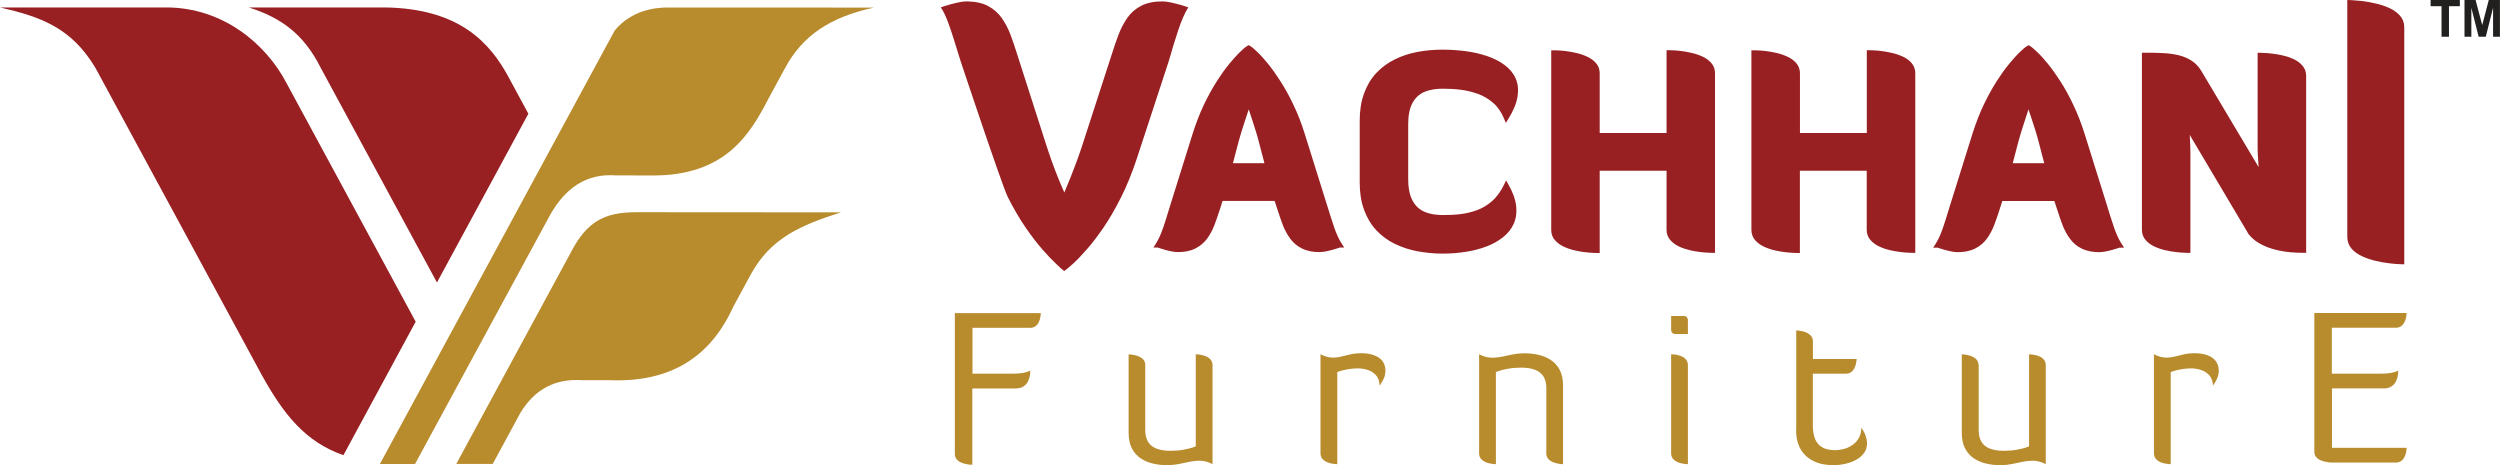
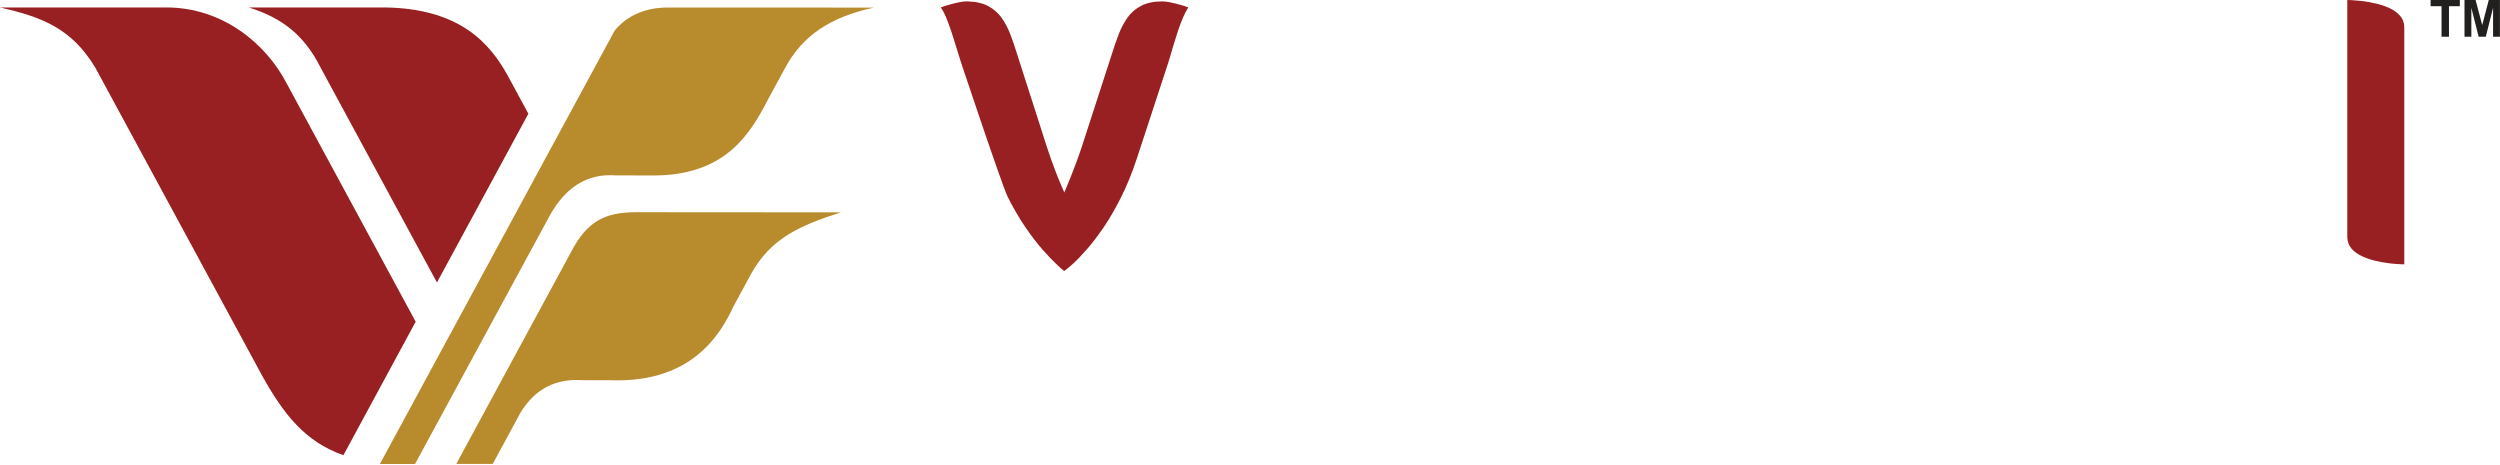
<svg xmlns="http://www.w3.org/2000/svg" version="1.1" id="Layer_1" x="0px" y="0px" viewBox="0 0 342.94 63.81" style="enable-background:new 0 0 342.94 63.81;" xml:space="preserve">
  <style type="text/css">
	.st0{fill-rule:evenodd;clip-rule:evenodd;fill:#992022;}
	.st1{opacity:0.21;}
	.st2{fill:#560E11;}
	.st3{fill-rule:evenodd;clip-rule:evenodd;fill:#B88B2D;}
	.st4{fill-rule:evenodd;clip-rule:evenodd;fill:#221F1F;}
	.st5{clip-path:url(#SVGID_2_);}
	.st6{opacity:0.33;}
	.st7{fill-rule:evenodd;clip-rule:evenodd;fill:none;stroke:#FFFFFF;stroke-width:4;stroke-miterlimit:10;}
	.st8{fill:none;stroke:#010101;stroke-width:2;stroke-miterlimit:10;}
	.st9{fill:#992022;}
	.st10{fill-rule:evenodd;clip-rule:evenodd;fill:#FFFFFF;}
	.st11{fill:none;stroke:#FFFFFF;stroke-width:3;stroke-miterlimit:10;}
	.st12{fill:#FFFFFF;}
</style>
  <g>
    <path class="st3" d="M115.36,29.13l-27.97-0.02c-3.68,0-6.4,0.76-8.65,4.72l-0.14,0.25L65.09,59.02l-2.5,4.62h5l3.79-7   c2.02-3.32,4.84-4.73,8.53-4.49l3.66,0c8.44,0.35,13.89-3.2,17-10.04l2.41-4.45C105.73,32.62,109.87,30.89,115.36,29.13z" />
    <path class="st3" d="M119.9,1.04L91.6,1.03c-1.82-0.01-5.03,0.42-7.28,3.16L52.11,63.65h4.82l18.53-34.16   c2.06-3.65,4.93-5.74,9.05-5.43l4.77,0.01c10.17,0.12,13.58-5.6,16.13-10.53l2.28-4.2C110.08,4.87,113.93,2.32,119.9,1.04z" />
    <path class="st0" d="M69.81,10.67c-2.54-4.77-6.77-9.53-17.09-9.65h-18.6c4.49,1.41,7.56,3.7,9.84,8.22l15.98,29.51L72.48,15.6   L69.81,10.67z" />
    <path class="st0" d="M57.02,44.13L39.29,11.38c-2.76-5.3-8.67-10.36-16.5-10.36H0C5.57,2.3,9.77,3.77,13.09,9.31l22.84,42.17   c2.95,5.32,5.94,9.14,11.18,10.96L57.02,44.13z" />
-     <path class="st3" d="M326.98,53.29c0.43-0.01,0.78-0.09,1.05-0.27c0.26-0.17,0.47-0.38,0.6-0.64c0.14-0.26,0.24-0.52,0.28-0.8   c0.05-0.28,0.07-0.53,0.06-0.76c0.01,0.01-0.06,0.05-0.2,0.11c-0.15,0.08-0.4,0.14-0.76,0.22c-0.36,0.07-0.86,0.11-1.51,0.11h-6.63   v-6.3h8.81c0.28-0.01,0.51-0.08,0.7-0.21c0.18-0.14,0.32-0.3,0.43-0.51c0.1-0.2,0.18-0.4,0.22-0.59c0.05-0.2,0.07-0.37,0.08-0.5   c0.01-0.14,0.01-0.2,0.01-0.21h-12.65v19.04c0.01,0.29,0.09,0.53,0.25,0.71c0.16,0.19,0.36,0.34,0.59,0.44   c0.24,0.1,0.48,0.18,0.72,0.22c0.23,0.05,0.44,0.08,0.6,0.09c0.16,0.01,0.24,0.01,0.25,0.01h8.8c0.28-0.01,0.51-0.08,0.69-0.2   c0.18-0.13,0.32-0.28,0.43-0.48c0.1-0.19,0.17-0.39,0.22-0.58c0.05-0.2,0.08-0.37,0.09-0.51c0.01-0.14,0.02-0.23,0.02-0.25h-10.24   v-8.15H326.98z M300.51,50.53c0.56,0,1.07,0.09,1.53,0.26c0.46,0.17,0.82,0.43,1.1,0.78c0.27,0.36,0.41,0.8,0.42,1.34   c0.27-0.38,0.47-0.73,0.61-1.07c0.13-0.33,0.19-0.67,0.19-1.02c-0.01-0.53-0.15-0.96-0.43-1.32c-0.28-0.35-0.67-0.61-1.18-0.79   c-0.51-0.18-1.1-0.26-1.77-0.26c-0.52,0.01-0.99,0.06-1.41,0.16c-0.42,0.1-0.82,0.2-1.19,0.29c-0.38,0.1-0.76,0.15-1.16,0.16   c-0.26,0-0.53-0.04-0.82-0.1c-0.29-0.08-0.6-0.2-0.93-0.37V62.2c0.01,0.3,0.09,0.53,0.24,0.72c0.15,0.18,0.35,0.33,0.57,0.44   c0.23,0.1,0.46,0.18,0.68,0.22c0.22,0.04,0.42,0.07,0.57,0.08c0.15,0.01,0.23,0.01,0.24,0.01V51.04c0.01-0.01,0.13-0.05,0.38-0.13   c0.24-0.08,0.57-0.16,0.99-0.24C299.54,50.59,300,50.54,300.51,50.53L300.51,50.53z M271.41,50.07c-0.01-0.28-0.09-0.52-0.24-0.7   c-0.15-0.19-0.35-0.33-0.57-0.44c-0.22-0.1-0.45-0.18-0.68-0.22c-0.22-0.05-0.42-0.08-0.57-0.09c-0.15-0.01-0.23-0.01-0.24-0.01   v10.81c0.01,0.86,0.16,1.58,0.48,2.14c0.3,0.57,0.72,1.02,1.23,1.35c0.51,0.33,1.09,0.57,1.72,0.7c0.63,0.14,1.28,0.21,1.94,0.2   c0.54-0.01,1.05-0.06,1.53-0.16c0.48-0.1,0.94-0.19,1.39-0.29c0.45-0.1,0.9-0.15,1.36-0.16c0.29-0.01,0.59,0.02,0.9,0.1   c0.31,0.07,0.64,0.19,0.97,0.37v-13.6c-0.01-0.29-0.09-0.53-0.24-0.71c-0.15-0.19-0.34-0.34-0.57-0.44   c-0.22-0.1-0.45-0.18-0.67-0.22c-0.23-0.05-0.42-0.08-0.57-0.09c-0.16-0.01-0.24-0.01-0.24-0.01v12.63   c-0.01,0.01-0.14,0.06-0.42,0.16c-0.28,0.1-0.68,0.19-1.2,0.29c-0.51,0.11-1.12,0.15-1.82,0.16c-0.84,0-1.52-0.12-2.04-0.34   c-0.51-0.22-0.87-0.55-1.1-0.98c-0.23-0.43-0.34-0.94-0.33-1.55V50.07z M246.38,59.09c0.01,0.99,0.22,1.83,0.63,2.54   c0.41,0.7,1,1.24,1.75,1.61c0.75,0.38,1.64,0.56,2.67,0.57c0.59,0,1.16-0.06,1.71-0.19c0.56-0.13,1.05-0.31,1.5-0.56   c0.45-0.25,0.8-0.56,1.07-0.93c0.27-0.38,0.4-0.81,0.4-1.31c0-0.31-0.06-0.65-0.18-1.01c-0.12-0.37-0.32-0.75-0.59-1.16   c-0.01,0.5-0.1,0.94-0.3,1.33c-0.19,0.38-0.46,0.71-0.8,0.97c-0.34,0.26-0.73,0.47-1.17,0.6c-0.44,0.13-0.91,0.2-1.41,0.2   c-0.75-0.01-1.34-0.15-1.78-0.44c-0.44-0.28-0.75-0.68-0.94-1.21c-0.18-0.52-0.27-1.13-0.26-1.84v-7h4.56   c0.28-0.01,0.51-0.08,0.69-0.21c0.18-0.14,0.32-0.3,0.43-0.5c0.1-0.2,0.17-0.4,0.22-0.59c0.05-0.2,0.08-0.37,0.09-0.5   c0.02-0.14,0.02-0.21,0.02-0.21h-6v-2.43c-0.01-0.29-0.09-0.53-0.24-0.72c-0.15-0.18-0.34-0.33-0.57-0.44   c-0.22-0.11-0.45-0.18-0.67-0.23c-0.23-0.05-0.42-0.08-0.57-0.09c-0.15-0.01-0.23-0.01-0.24-0.01V59.09z M229.24,45.29   c0.01,0.15,0.06,0.27,0.16,0.37c0.1,0.11,0.21,0.15,0.36,0.16h1.78v-1.94c-0.01-0.14-0.06-0.26-0.15-0.36   c-0.09-0.11-0.2-0.16-0.34-0.17h-1.81V45.29z M229.24,62.2c0.01,0.3,0.09,0.53,0.24,0.72c0.15,0.18,0.34,0.33,0.57,0.44   c0.22,0.1,0.45,0.18,0.68,0.22c0.22,0.04,0.41,0.07,0.57,0.08c0.15,0.01,0.23,0.01,0.24,0.01v-13.6c-0.01-0.29-0.09-0.54-0.24-0.73   c-0.16-0.19-0.34-0.34-0.57-0.44c-0.23-0.1-0.46-0.17-0.68-0.22c-0.23-0.04-0.42-0.07-0.57-0.07c-0.15-0.01-0.24-0.01-0.24-0.01   V62.2z M212.11,62.2c0.01,0.28,0.09,0.52,0.24,0.71c0.15,0.19,0.35,0.32,0.57,0.44c0.22,0.1,0.45,0.17,0.68,0.22   c0.22,0.05,0.42,0.08,0.57,0.09c0.15,0.01,0.23,0.02,0.24,0.02V52.85c-0.01-0.86-0.16-1.57-0.47-2.14   c-0.31-0.57-0.72-1.02-1.24-1.35c-0.51-0.33-1.09-0.56-1.72-0.7c-0.64-0.14-1.28-0.2-1.94-0.2c-0.54,0.01-1.05,0.06-1.53,0.16   c-0.48,0.1-0.94,0.2-1.39,0.29c-0.45,0.1-0.9,0.15-1.36,0.16c-0.29,0-0.59-0.04-0.9-0.1c-0.31-0.08-0.63-0.2-0.96-0.37V62.2   c0.01,0.3,0.08,0.53,0.24,0.72c0.15,0.18,0.34,0.33,0.57,0.44c0.22,0.1,0.45,0.18,0.68,0.22c0.22,0.04,0.41,0.07,0.57,0.08   c0.15,0.01,0.23,0.01,0.24,0.01V51.04c0.01-0.01,0.15-0.07,0.43-0.16c0.28-0.1,0.68-0.2,1.19-0.29c0.51-0.1,1.12-0.15,1.82-0.16   c0.85,0,1.52,0.11,2.04,0.34c0.51,0.22,0.87,0.55,1.11,0.97c0.22,0.43,0.34,0.94,0.33,1.55V62.2L212.11,62.2z M186.21,50.53   c0.56,0,1.07,0.09,1.53,0.26c0.45,0.17,0.82,0.43,1.09,0.78c0.27,0.36,0.41,0.8,0.42,1.34c0.27-0.38,0.47-0.73,0.61-1.07   c0.13-0.33,0.19-0.67,0.19-1.02c-0.01-0.53-0.15-0.96-0.43-1.32c-0.28-0.35-0.68-0.61-1.19-0.79c-0.51-0.18-1.1-0.26-1.77-0.26   c-0.52,0.01-0.99,0.06-1.41,0.16c-0.42,0.1-0.82,0.2-1.2,0.29c-0.37,0.1-0.76,0.15-1.16,0.16c-0.26,0-0.53-0.04-0.82-0.1   c-0.28-0.08-0.6-0.2-0.93-0.37V62.2c0.01,0.3,0.09,0.53,0.24,0.72c0.15,0.18,0.34,0.33,0.57,0.44c0.22,0.1,0.45,0.18,0.68,0.22   c0.23,0.04,0.42,0.07,0.57,0.08c0.16,0.01,0.24,0.01,0.24,0.01V51.04c0-0.01,0.13-0.05,0.38-0.13c0.24-0.08,0.57-0.16,0.98-0.24   C185.24,50.59,185.7,50.54,186.21,50.53L186.21,50.53z M157.11,50.07c-0.01-0.28-0.09-0.52-0.24-0.7   c-0.15-0.19-0.34-0.33-0.57-0.44c-0.22-0.1-0.45-0.18-0.67-0.22c-0.23-0.05-0.42-0.08-0.57-0.09c-0.16-0.01-0.24-0.01-0.24-0.01   v10.81c0.01,0.86,0.16,1.58,0.48,2.14c0.3,0.57,0.72,1.02,1.23,1.35c0.51,0.33,1.09,0.57,1.72,0.7c0.64,0.14,1.28,0.21,1.94,0.2   c0.54-0.01,1.05-0.06,1.53-0.16c0.48-0.1,0.94-0.19,1.39-0.29c0.45-0.1,0.9-0.15,1.36-0.16c0.29-0.01,0.59,0.02,0.9,0.1   c0.31,0.07,0.63,0.19,0.96,0.37v-13.6c-0.01-0.29-0.09-0.53-0.24-0.71c-0.16-0.19-0.34-0.34-0.57-0.44   c-0.23-0.1-0.46-0.18-0.68-0.22c-0.22-0.05-0.42-0.08-0.57-0.09c-0.16-0.01-0.23-0.01-0.24-0.01v12.63c0,0.01-0.15,0.06-0.43,0.16   c-0.28,0.1-0.68,0.19-1.2,0.29c-0.51,0.11-1.12,0.15-1.82,0.16c-0.84,0-1.52-0.12-2.04-0.34c-0.51-0.22-0.87-0.55-1.1-0.98   c-0.23-0.43-0.34-0.94-0.34-1.55V50.07z M133.4,51.27v-6.3h7.94c0.29-0.01,0.52-0.08,0.7-0.21c0.18-0.14,0.32-0.3,0.42-0.51   c0.1-0.2,0.18-0.4,0.22-0.59c0.04-0.2,0.07-0.37,0.08-0.5c0.01-0.14,0.01-0.2,0.01-0.21h-11.79v19.34   c0.01,0.29,0.09,0.53,0.25,0.71c0.16,0.19,0.36,0.34,0.59,0.44c0.24,0.1,0.48,0.18,0.72,0.22c0.23,0.05,0.43,0.08,0.6,0.08   c0.16,0.01,0.24,0.01,0.24,0.01V53.29h5.94c0.44-0.01,0.79-0.09,1.06-0.27c0.26-0.17,0.47-0.38,0.6-0.64   c0.14-0.26,0.23-0.52,0.28-0.8c0.05-0.27,0.07-0.53,0.07-0.76c0.01,0.01-0.06,0.05-0.21,0.11c-0.14,0.08-0.4,0.14-0.75,0.22   c-0.36,0.07-0.86,0.11-1.51,0.11H133.4L133.4,51.27z" />
    <path class="st0" d="M321.99,32.52c0.02,0.63,0.2,1.14,0.58,1.58c0.37,0.43,0.86,0.78,1.45,1.05c0.59,0.27,1.21,0.49,1.88,0.64   c0.67,0.15,1.29,0.26,1.88,0.33c0.59,0.07,1.08,0.11,1.46,0.12c0.37,0.02,0.56,0.02,0.57,0.02V3.74c-0.01-0.62-0.2-1.15-0.57-1.57   c-0.38-0.43-0.86-0.78-1.46-1.06c-0.59-0.27-1.21-0.48-1.88-0.63c-0.67-0.16-1.28-0.27-1.88-0.34c-0.59-0.06-1.08-0.1-1.45-0.12   C322.2,0,322.01,0,321.99,0V32.52z M145.98,37.18c0.26-0.17,0.66-0.5,1.2-0.99c0.54-0.49,1.18-1.15,1.91-1.99   c0.73-0.82,1.49-1.83,2.31-3.02c0.81-1.19,1.6-2.56,2.39-4.13c0.79-1.57,1.51-3.34,2.16-5.31l4.36-13.3   c0.47-1.64,0.91-3.08,1.33-4.34c0.42-1.25,0.86-2.28,1.36-3.09c-0.01-0.01-0.14-0.05-0.38-0.13c-0.25-0.09-0.56-0.18-0.94-0.28   c-0.38-0.11-0.77-0.2-1.17-0.28c-0.41-0.08-0.78-0.13-1.1-0.13c-1.17,0.01-2.14,0.22-2.91,0.63c-0.77,0.41-1.4,0.96-1.87,1.65   c-0.48,0.7-0.89,1.47-1.21,2.33c-0.33,0.87-0.63,1.76-0.92,2.68l-4.09,12.62c-0.26,0.78-0.52,1.53-0.8,2.27   c-0.28,0.74-0.54,1.42-0.78,2.03c-0.25,0.6-0.45,1.09-0.6,1.45c-0.15,0.36-0.22,0.55-0.23,0.56c-0.01-0.02-0.14-0.3-0.37-0.85   c-0.24-0.55-0.55-1.3-0.91-2.25c-0.37-0.94-0.74-2.02-1.13-3.21l-4.05-12.62c-0.28-0.92-0.59-1.81-0.91-2.68   c-0.32-0.86-0.73-1.63-1.21-2.33c-0.49-0.68-1.12-1.24-1.89-1.65c-0.78-0.41-1.75-0.61-2.93-0.63c-0.32,0-0.67,0.05-1.07,0.13   c-0.4,0.08-0.79,0.18-1.16,0.28c-0.38,0.1-0.69,0.2-0.93,0.28c-0.24,0.08-0.37,0.12-0.38,0.13c0.35,0.53,0.66,1.17,0.94,1.92   c0.28,0.74,0.57,1.57,0.85,2.49c0.28,0.92,0.6,1.94,0.94,3.02c0,0,5.67,17.03,6.46,18.6c0.79,1.57,1.6,2.95,2.41,4.13   c0.81,1.18,1.58,2.19,2.31,3.02c0.73,0.84,1.36,1.49,1.89,1.99C145.36,36.67,145.74,37,145.98,37.18z" />
-     <path class="st0" d="M293.82,7.24v24.29c0,0.54,0.17,1.02,0.53,1.42c0.33,0.38,0.75,0.67,1.21,0.88c0.48,0.22,0.98,0.39,1.49,0.5   c0.48,0.11,0.97,0.2,1.46,0.25c0.38,0.04,0.75,0.08,1.13,0.09c0.15,0.01,0.3,0.02,0.45,0.02h0.38V20.91c0-0.3-0.01-0.6-0.02-0.91   l-0.07-1.49l7.79,13.13c0.06,0.11,0.13,0.23,0.19,0.34c0.18,0.29,0.45,0.55,0.7,0.78c0.4,0.37,0.9,0.65,1.39,0.89   c0.7,0.35,1.48,0.57,2.24,0.73c1.07,0.23,2.18,0.3,3.28,0.3h0.38V10.4c0-0.53-0.17-1.02-0.53-1.42c-0.34-0.38-0.75-0.67-1.21-0.88   c-0.48-0.22-0.99-0.39-1.5-0.5c-0.48-0.11-0.97-0.2-1.46-0.25c-0.37-0.04-0.75-0.08-1.12-0.09c-0.15-0.01-0.3-0.02-0.46-0.02h-0.38   v12.87c0,0.43,0.01,0.86,0.04,1.29l0.1,1.53l-7.88-13.23c-0.35-0.58-0.81-1.06-1.39-1.42c-0.55-0.35-1.17-0.58-1.81-0.73   c-0.7-0.16-1.42-0.24-2.14-0.27c-0.8-0.04-1.6-0.06-2.41-0.05L293.82,7.24z M278.62,16.08c0.07,0.2,0.13,0.41,0.2,0.61   c0.16,0.48,0.31,0.96,0.46,1.44c0.13,0.44,0.26,0.87,0.37,1.31l0.77,2.95h-4.32l0.77-2.95c0.12-0.44,0.24-0.87,0.38-1.31   c0.14-0.48,0.3-0.96,0.46-1.44c0.07-0.2,0.14-0.41,0.2-0.61l0.35-1.08L278.62,16.08z M291.37,33.97l-0.36-0.56   c-0.44-0.69-0.76-1.46-1.02-2.22c-0.37-1.07-0.7-2.16-1.03-3.24l-3.02-9.65c-0.43-1.36-0.94-2.69-1.56-3.98   c-0.52-1.1-1.1-2.17-1.76-3.19c-0.53-0.83-1.1-1.64-1.72-2.4c-0.46-0.56-0.93-1.11-1.46-1.6c-0.28-0.27-0.64-0.62-0.98-0.82   l-0.19-0.11l-0.19,0.11c-0.34,0.2-0.68,0.53-0.97,0.8c-0.52,0.5-1,1.05-1.46,1.6c-0.63,0.76-1.2,1.57-1.73,2.4   c-0.66,1.03-1.24,2.1-1.77,3.2c-0.62,1.29-1.13,2.63-1.56,3.99l-3.02,9.65c-0.24,0.75-0.46,1.51-0.7,2.26   c-0.19,0.62-0.4,1.23-0.64,1.84c-0.19,0.47-0.41,0.93-0.68,1.36l-0.36,0.56h0.61l0.06,0.02c0.06,0.02,0.12,0.04,0.17,0.06   c0.24,0.08,0.48,0.15,0.72,0.22c0.3,0.08,0.6,0.16,0.91,0.22c0.28,0.06,0.58,0.1,0.87,0.1c0.83,0.01,1.68-0.13,2.42-0.5   c0.63-0.32,1.17-0.77,1.59-1.33c0.41-0.56,0.74-1.18,0.99-1.82c0.26-0.67,0.49-1.35,0.71-2.03l0.43-1.34h7.14l0.44,1.34   c0.22,0.68,0.45,1.36,0.71,2.03c0.25,0.64,0.58,1.26,1,1.82c0.42,0.57,0.95,1.02,1.59,1.33c0.75,0.37,1.59,0.51,2.42,0.5   c0.3,0,0.6-0.05,0.9-0.1c0.31-0.06,0.61-0.14,0.91-0.22c0.24-0.07,0.49-0.14,0.73-0.22c0.18-0.06,0,0.01,0.17-0.06l0.06-0.02   H291.37z M262.73,34.69V10.04c0-0.53-0.17-1.02-0.53-1.42c-0.33-0.38-0.75-0.67-1.21-0.87c-0.48-0.22-0.99-0.39-1.5-0.5   c-0.48-0.11-0.97-0.2-1.46-0.26c-0.38-0.04-0.75-0.08-1.12-0.09c-0.15,0-0.3-0.01-0.45-0.01h-0.38v11.35h-9.17v-8.19   c0-0.53-0.17-1.02-0.53-1.42c-0.34-0.38-0.76-0.67-1.22-0.87c-0.48-0.22-0.98-0.39-1.49-0.5c-0.48-0.11-0.97-0.2-1.46-0.26   c-0.37-0.04-0.75-0.08-1.12-0.09c-0.15,0-0.3-0.01-0.46-0.01h-0.38v24.65c0,0.54,0.18,1.02,0.53,1.42   c0.34,0.38,0.76,0.67,1.22,0.88c0.48,0.22,0.98,0.39,1.49,0.5c0.48,0.11,0.97,0.2,1.46,0.25c0.38,0.04,0.75,0.08,1.12,0.09   c0.15,0.01,0.31,0.02,0.45,0.02h0.38V23.42h9.17v8.11c0,0.54,0.17,1.02,0.53,1.42c0.34,0.38,0.76,0.67,1.22,0.88   c0.48,0.22,0.98,0.39,1.49,0.5c0.49,0.11,0.97,0.2,1.47,0.25c0.37,0.04,0.74,0.08,1.12,0.09c0.15,0.01,0.3,0.02,0.45,0.02H262.73z    M235.26,34.69V10.04c0-0.53-0.17-1.02-0.53-1.42c-0.34-0.38-0.75-0.67-1.21-0.87c-0.48-0.22-0.99-0.39-1.5-0.5   c-0.48-0.11-0.97-0.2-1.46-0.26c-0.38-0.04-0.75-0.08-1.12-0.09c-0.15,0-0.31-0.01-0.45-0.01h-0.38v11.35h-9.17v-8.19   c0-0.53-0.17-1.02-0.53-1.42c-0.34-0.38-0.76-0.67-1.22-0.87c-0.48-0.22-0.98-0.39-1.49-0.5c-0.48-0.11-0.97-0.2-1.46-0.26   c-0.37-0.04-0.75-0.08-1.12-0.09c-0.15,0-0.31-0.01-0.46-0.01h-0.37v24.65c0,0.54,0.17,1.02,0.53,1.42   c0.34,0.38,0.76,0.67,1.22,0.88c0.48,0.22,0.98,0.39,1.49,0.5c0.48,0.11,0.97,0.2,1.46,0.25c0.38,0.04,0.75,0.08,1.12,0.09   c0.15,0.01,0.3,0.02,0.45,0.02h0.38V23.42h9.17v8.11c0,0.54,0.17,1.02,0.53,1.42c0.33,0.38,0.76,0.67,1.21,0.88   c0.48,0.22,0.98,0.38,1.49,0.5c0.49,0.11,0.97,0.2,1.47,0.25c0.37,0.04,0.74,0.08,1.12,0.09c0.15,0.01,0.3,0.02,0.45,0.02H235.26z    M206.57,16.86l0.38-0.62c0.56-0.91,1.06-1.95,1.22-3.01c0.13-0.84,0.09-1.69-0.26-2.47c-0.33-0.74-0.85-1.35-1.5-1.83   c-0.71-0.53-1.52-0.93-2.36-1.22c-0.94-0.32-1.93-0.55-2.92-0.68c-1.07-0.15-2.15-0.21-3.22-0.22c-1.16,0-2.33,0.1-3.47,0.31   c-1.08,0.21-2.13,0.54-3.11,1.03c-0.95,0.47-1.8,1.08-2.52,1.85c-0.76,0.8-1.3,1.75-1.68,2.78c-0.45,1.2-0.61,2.49-0.61,3.76v8.52   c0,1.27,0.16,2.56,0.61,3.76c0.38,1.03,0.92,1.97,1.68,2.78c0.73,0.77,1.57,1.39,2.52,1.85c0.99,0.48,2.04,0.82,3.11,1.02   c1.14,0.21,2.3,0.32,3.47,0.32c1.07,0,2.14-0.08,3.19-0.25c0.97-0.15,1.92-0.39,2.84-0.74c0.82-0.31,1.59-0.74,2.27-1.28   c0.63-0.51,1.13-1.12,1.45-1.85c0.33-0.76,0.42-1.61,0.32-2.42c-0.12-1.01-0.53-2-1.03-2.88l-0.35-0.62l-0.31,0.64   c-0.41,0.82-0.93,1.6-1.63,2.21c-0.6,0.53-1.29,0.95-2.05,1.23c-0.75,0.27-1.52,0.46-2.31,0.55c-0.79,0.09-1.59,0.12-2.39,0.12   c-0.85,0-1.73-0.11-2.51-0.45c-0.72-0.31-1.25-0.83-1.62-1.51c-0.49-0.88-0.61-2.02-0.61-3.01v-7.47c0-0.98,0.12-2.11,0.61-2.97   c0.37-0.67,0.9-1.17,1.61-1.48c0.79-0.33,1.67-0.44,2.52-0.44c0.82,0,1.63,0.04,2.44,0.14c0.82,0.1,1.63,0.3,2.41,0.58   c0.77,0.28,1.46,0.7,2.07,1.23c0.66,0.57,1.12,1.3,1.46,2.1L206.57,16.86z M171.65,16.08c0.07,0.2,0.13,0.41,0.2,0.61   c0.16,0.48,0.31,0.96,0.46,1.44c0.13,0.44,0.26,0.87,0.37,1.31l0.77,2.95h-4.32l0.77-2.95c0.12-0.44,0.24-0.87,0.38-1.31   c0.14-0.48,0.3-0.96,0.46-1.44c0.07-0.2,0.14-0.41,0.2-0.61L171.3,15L171.65,16.08z M184.4,33.97l-0.36-0.56   c-0.44-0.69-0.76-1.46-1.02-2.22c-0.37-1.07-0.7-2.16-1.04-3.24l-3.02-9.65c-0.42-1.36-0.94-2.69-1.56-3.98   c-0.52-1.1-1.1-2.17-1.76-3.19c-0.53-0.83-1.1-1.64-1.72-2.41c-0.46-0.55-0.93-1.1-1.46-1.6c-0.28-0.27-0.64-0.62-0.98-0.82   l-0.19-0.11l-0.19,0.11c-0.34,0.2-0.68,0.53-0.96,0.8c-0.52,0.5-1,1.05-1.46,1.6c-0.63,0.76-1.2,1.57-1.73,2.4   c-0.66,1.03-1.24,2.1-1.77,3.2c-0.62,1.29-1.13,2.63-1.56,3.99l-3.02,9.65c-0.24,0.75-0.46,1.51-0.7,2.26   c-0.19,0.62-0.4,1.23-0.64,1.84c-0.19,0.47-0.41,0.93-0.68,1.36l-0.36,0.56h0.61l0.06,0.02c0.18,0.06-0.01,0,0.17,0.06   c0.24,0.08,0.48,0.15,0.72,0.22c0.3,0.08,0.6,0.16,0.91,0.22c0.29,0.06,0.58,0.1,0.88,0.1c0.83,0.01,1.68-0.13,2.42-0.5   c0.63-0.32,1.17-0.77,1.59-1.33c0.41-0.56,0.74-1.18,0.99-1.82c0.26-0.67,0.49-1.35,0.71-2.03l0.43-1.34h7.14l0.44,1.34   c0.22,0.68,0.45,1.36,0.71,2.03c0.25,0.64,0.58,1.26,1,1.82c0.42,0.57,0.95,1.02,1.59,1.33c0.75,0.37,1.59,0.51,2.42,0.5   c0.3,0,0.6-0.05,0.9-0.1c0.31-0.06,0.61-0.14,0.91-0.22c0.24-0.07,0.49-0.14,0.73-0.22c0.17-0.06-0.01,0.01,0.16-0.06l0.06-0.02   H184.4z" />
    <path class="st4" d="M338.07,5.04V0h1.52l0.91,3.44l0.9-3.44h1.53v5.04h-0.94V1.07l-1,3.97h-0.98l-1-3.97v3.97H338.07z    M334.92,5.04V0.85h-1.5V0h4.01v0.85h-1.49v4.19H334.92z" />
  </g>
</svg>